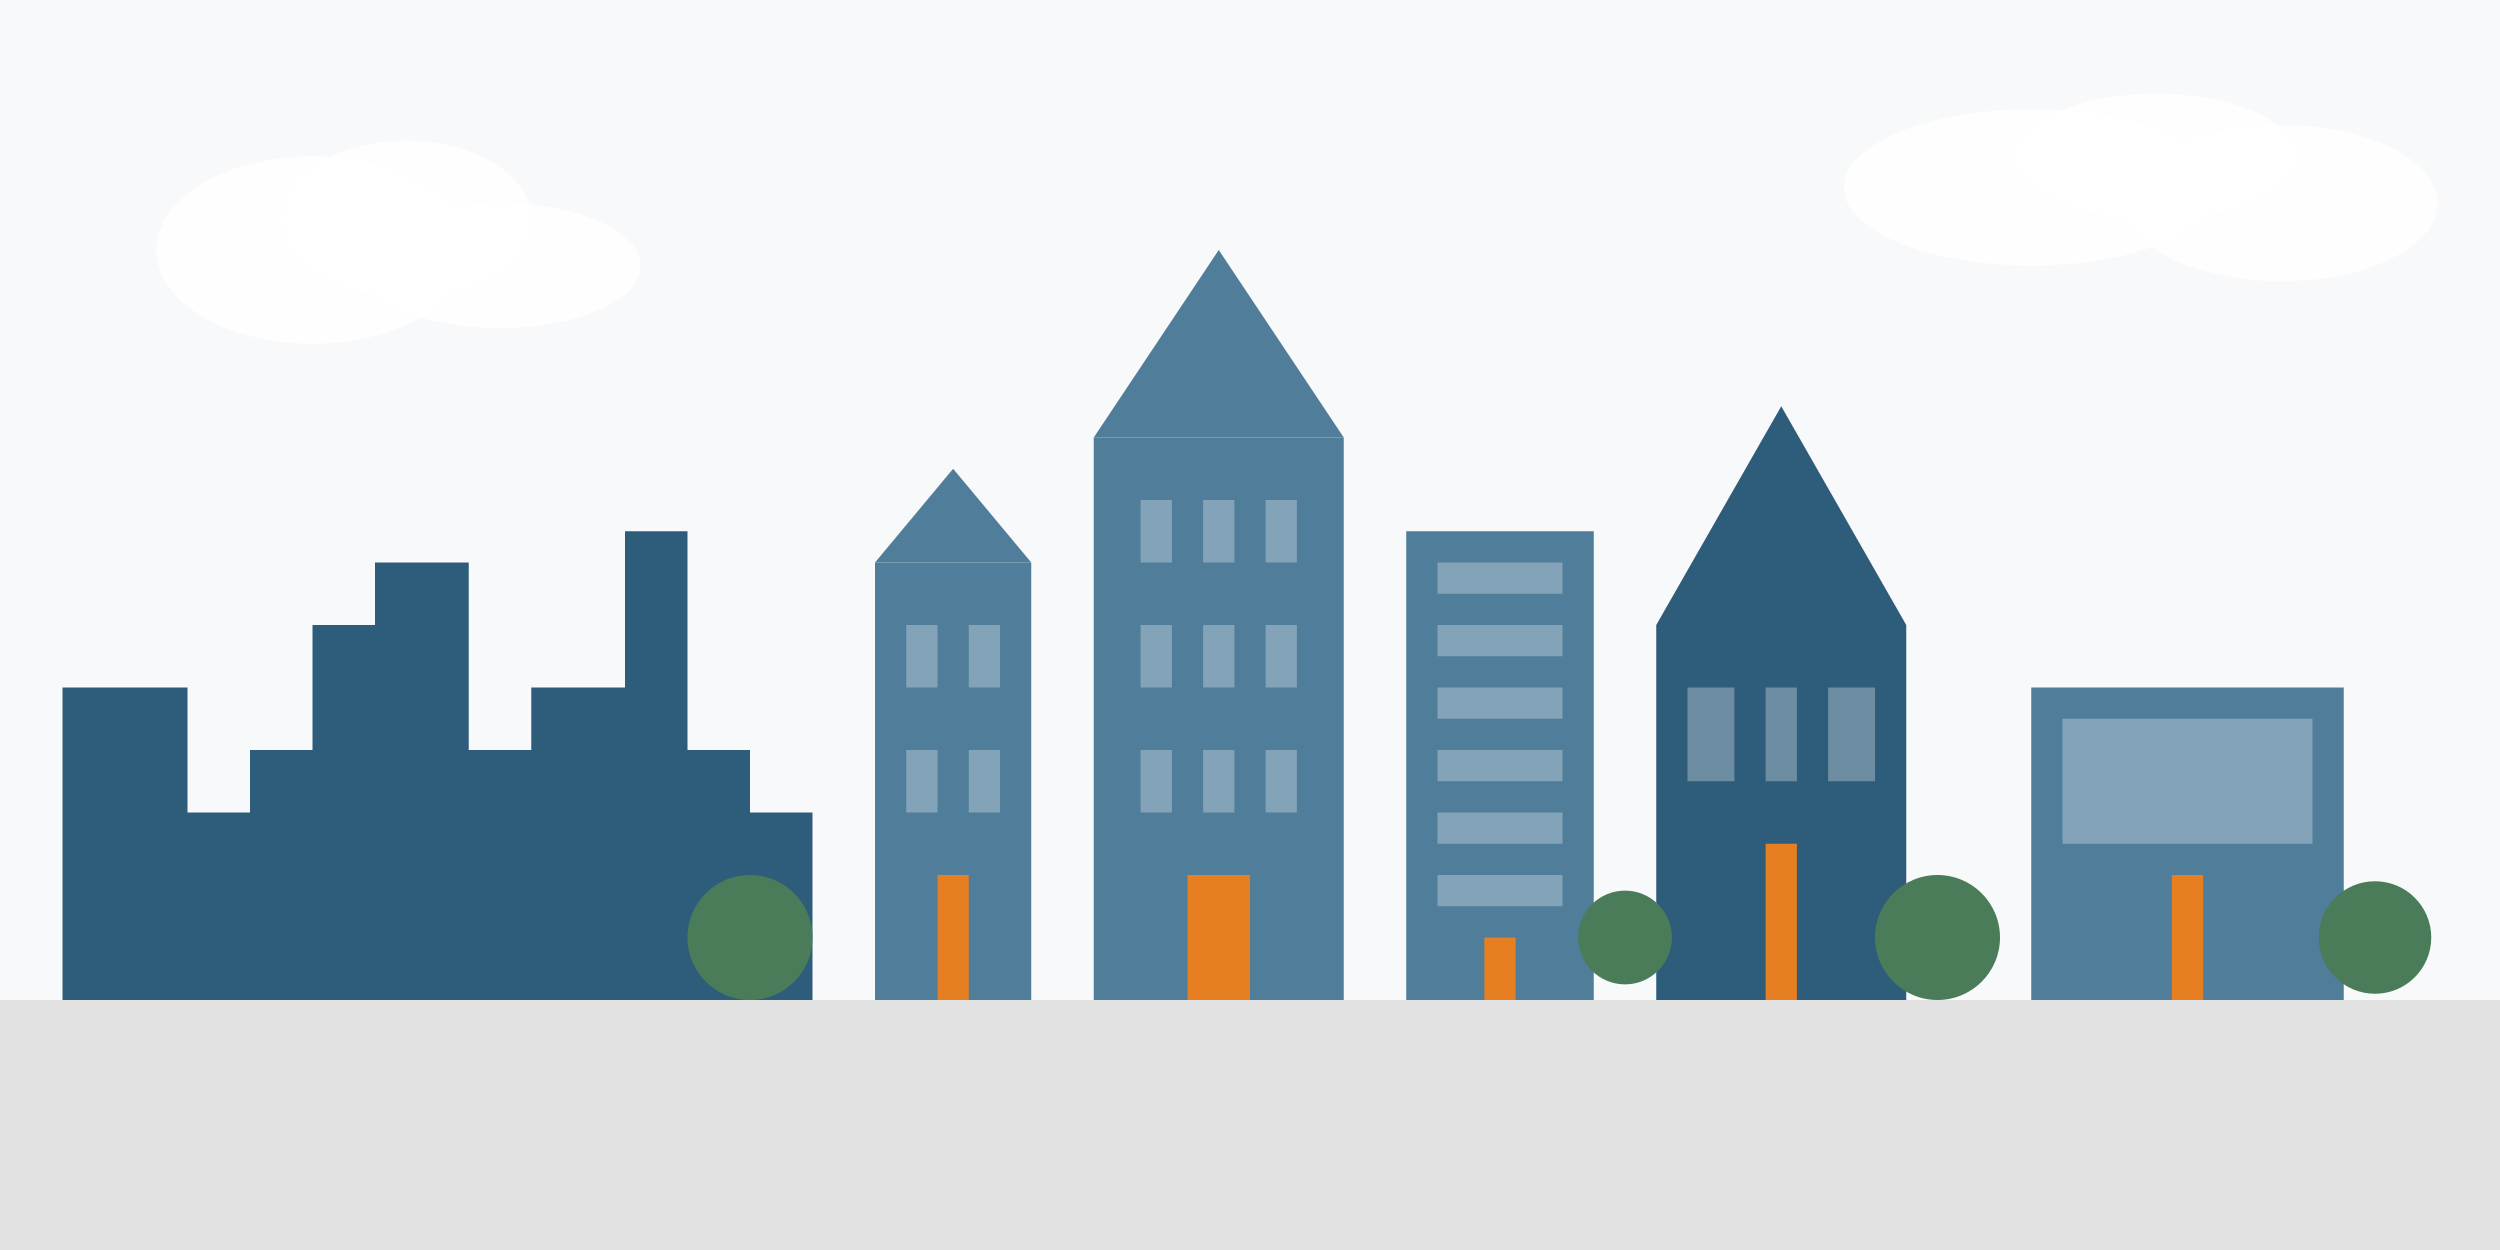
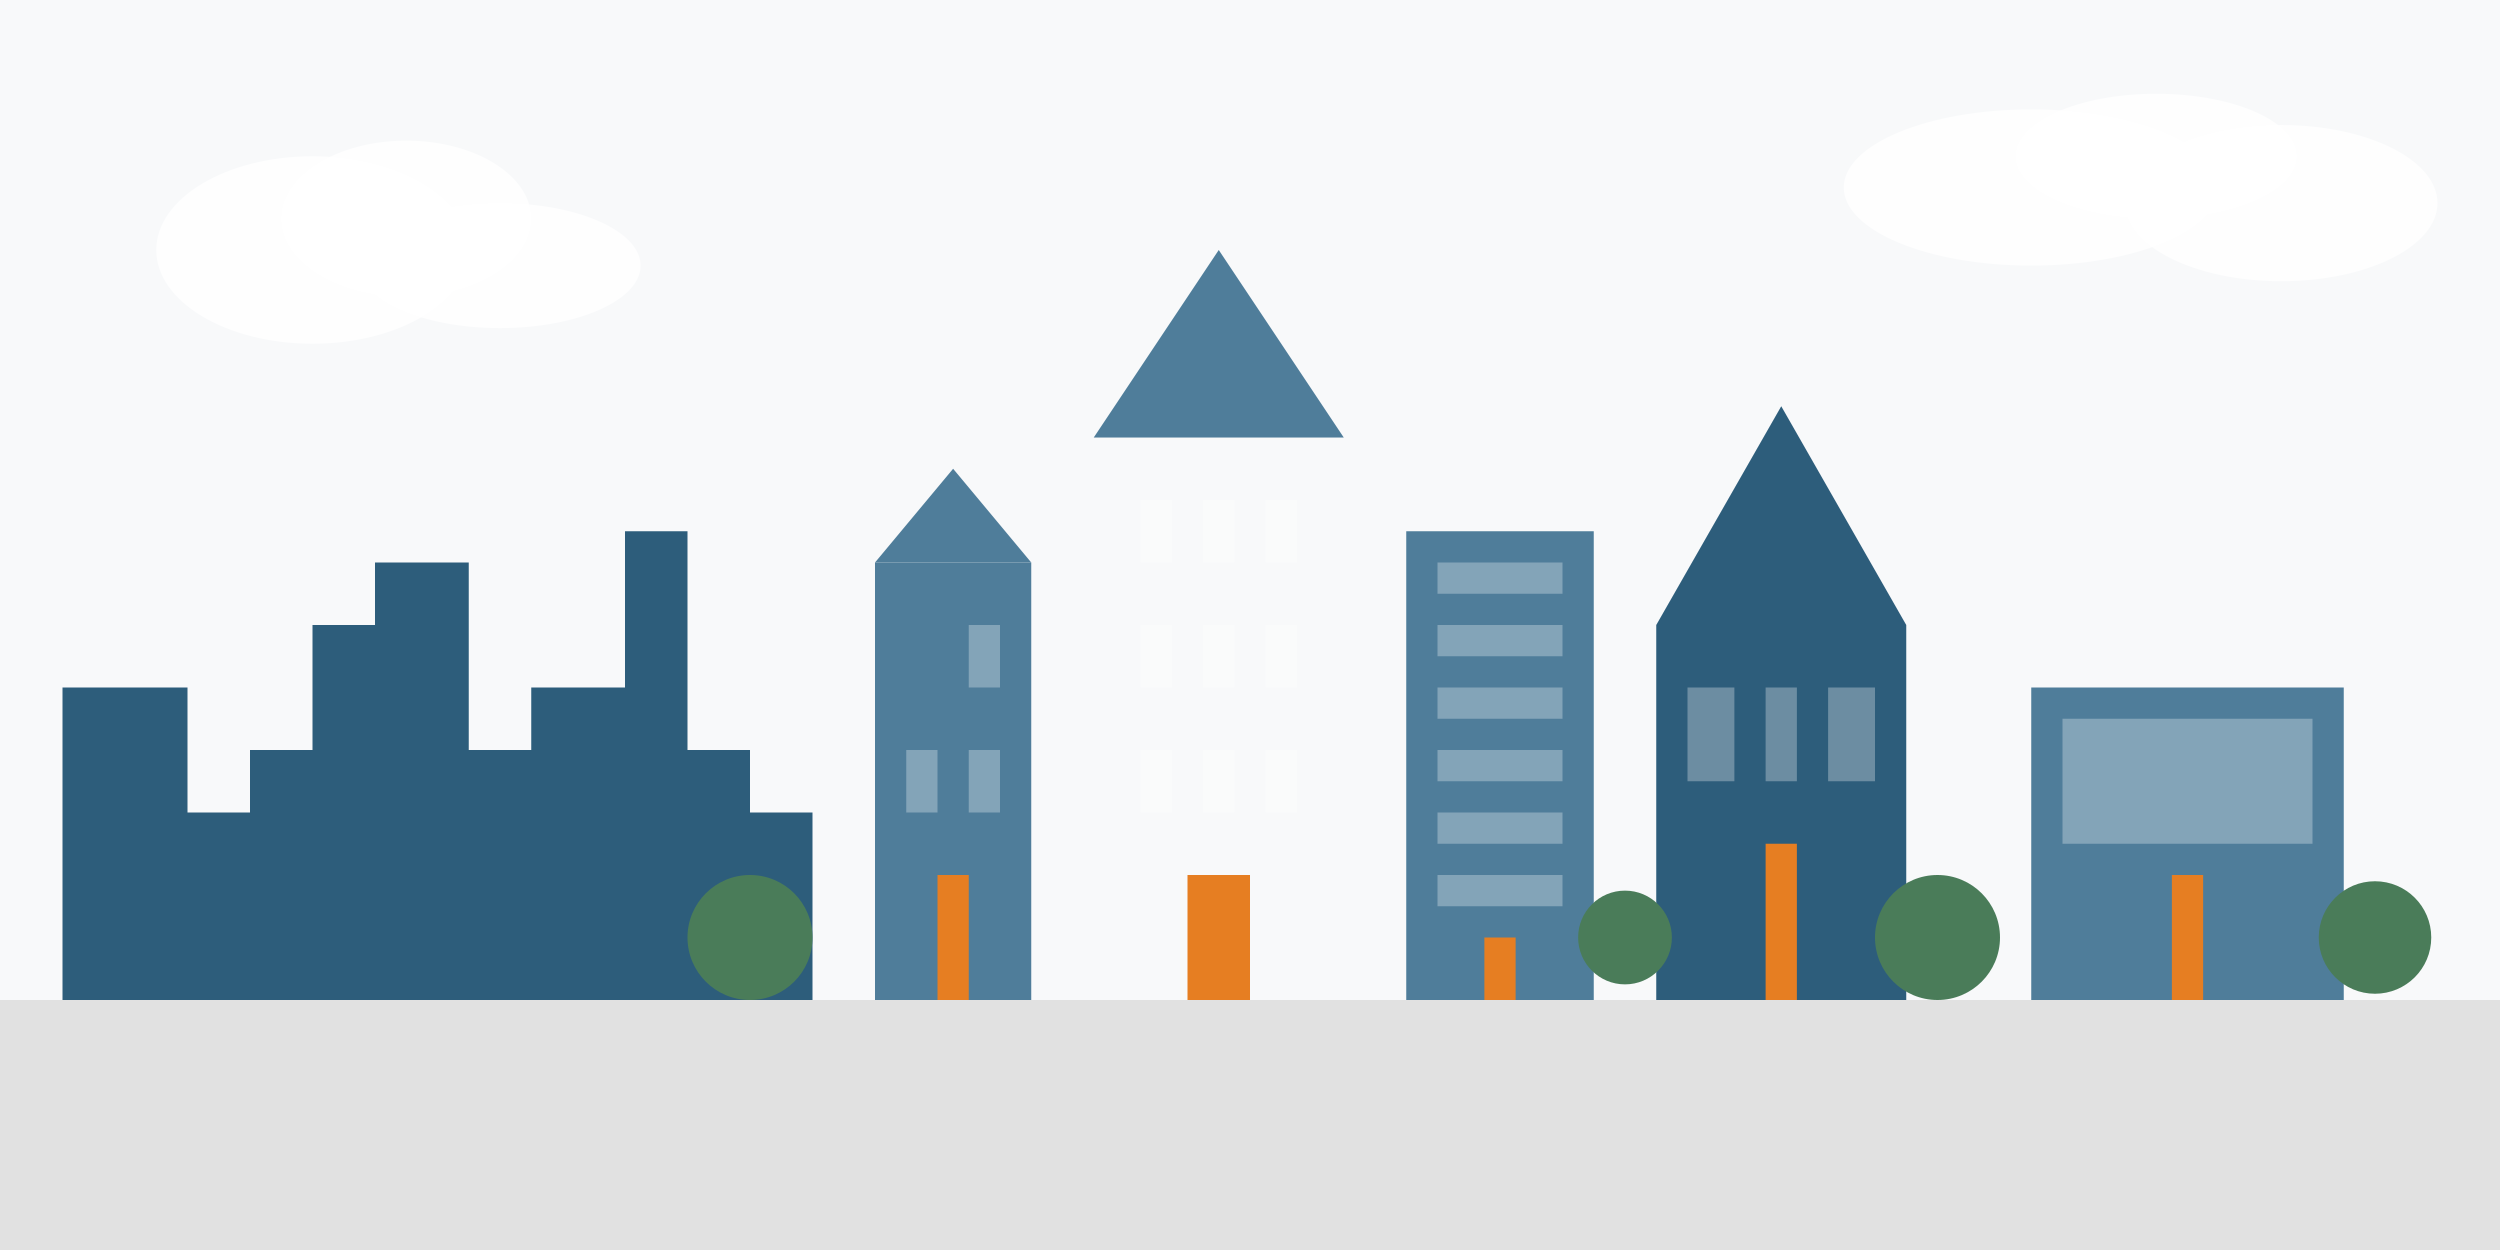
<svg xmlns="http://www.w3.org/2000/svg" width="800" height="400" viewBox="0 0 800 400">
  <style>
    .background { fill: #f8f9fa; }
    .building-primary { fill: #2d5d7b; }
    .building-secondary { fill: #4f7d9a; }
    .building-accent { fill: #e67e22; }
    .building-light { fill: #ffffff; opacity: 0.3; }
    .ground { fill: #e1e1e1; }
    .tree { fill: #4a7c59; }
    .cloud { fill: #ffffff; opacity: 0.8; }
  </style>
  <rect class="background" width="800" height="400" />
  <ellipse class="cloud" cx="100" cy="80" rx="50" ry="30" />
  <ellipse class="cloud" cx="130" cy="70" rx="40" ry="25" />
  <ellipse class="cloud" cx="160" cy="85" rx="45" ry="20" />
  <ellipse class="cloud" cx="650" cy="60" rx="60" ry="25" />
  <ellipse class="cloud" cx="690" cy="50" rx="45" ry="20" />
  <ellipse class="cloud" cx="730" cy="65" rx="50" ry="25" />
  <rect class="ground" x="0" y="320" width="800" height="80" />
  <polygon class="building-primary" points="20,320 20,220 60,220 60,260 80,260 80,240 100,240 100,200 120,200 120,180 150,180 150,240 170,240 170,220 200,220 200,170 220,170 220,240 240,240 240,260 260,260 260,320" />
  <rect class="building-secondary" x="280" y="180" width="50" height="140" />
  <polygon class="building-secondary" points="280,180 305,150 330,180" />
-   <rect class="building-light" x="290" y="200" width="10" height="20" />
  <rect class="building-light" x="310" y="200" width="10" height="20" />
  <rect class="building-light" x="290" y="240" width="10" height="20" />
  <rect class="building-light" x="310" y="240" width="10" height="20" />
  <rect class="building-accent" x="300" y="280" width="10" height="40" />
-   <rect class="building-secondary" x="350" y="140" width="80" height="180" />
  <polygon class="building-secondary" points="350,140 390,80 430,140" />
  <rect class="building-light" x="365" y="160" width="10" height="20" />
  <rect class="building-light" x="385" y="160" width="10" height="20" />
  <rect class="building-light" x="405" y="160" width="10" height="20" />
  <rect class="building-light" x="365" y="200" width="10" height="20" />
  <rect class="building-light" x="385" y="200" width="10" height="20" />
  <rect class="building-light" x="405" y="200" width="10" height="20" />
  <rect class="building-light" x="365" y="240" width="10" height="20" />
  <rect class="building-light" x="385" y="240" width="10" height="20" />
  <rect class="building-light" x="405" y="240" width="10" height="20" />
  <rect class="building-accent" x="380" y="280" width="20" height="40" />
  <rect class="building-secondary" x="450" y="170" width="60" height="150" />
  <rect class="building-light" x="460" y="180" width="40" height="10" />
  <rect class="building-light" x="460" y="200" width="40" height="10" />
  <rect class="building-light" x="460" y="220" width="40" height="10" />
  <rect class="building-light" x="460" y="240" width="40" height="10" />
  <rect class="building-light" x="460" y="260" width="40" height="10" />
  <rect class="building-light" x="460" y="280" width="40" height="10" />
  <rect class="building-accent" x="475" y="300" width="10" height="20" />
  <rect class="building-primary" x="530" y="200" width="80" height="120" />
  <polygon class="building-primary" points="530,200 570,130 610,200" />
  <rect class="building-accent" x="565" y="270" width="10" height="50" />
  <rect class="building-light" x="540" y="220" width="15" height="30" />
  <rect class="building-light" x="565" y="220" width="10" height="30" />
  <rect class="building-light" x="585" y="220" width="15" height="30" />
  <rect class="building-secondary" x="650" y="220" width="100" height="100" />
  <rect class="building-light" x="660" y="230" width="80" height="40" />
  <rect class="building-accent" x="695" y="280" width="10" height="40" />
  <circle class="tree" cx="240" cy="300" r="20" />
  <circle class="tree" cx="520" cy="300" r="15" />
  <circle class="tree" cx="620" cy="300" r="20" />
  <circle class="tree" cx="760" cy="300" r="18" />
</svg>